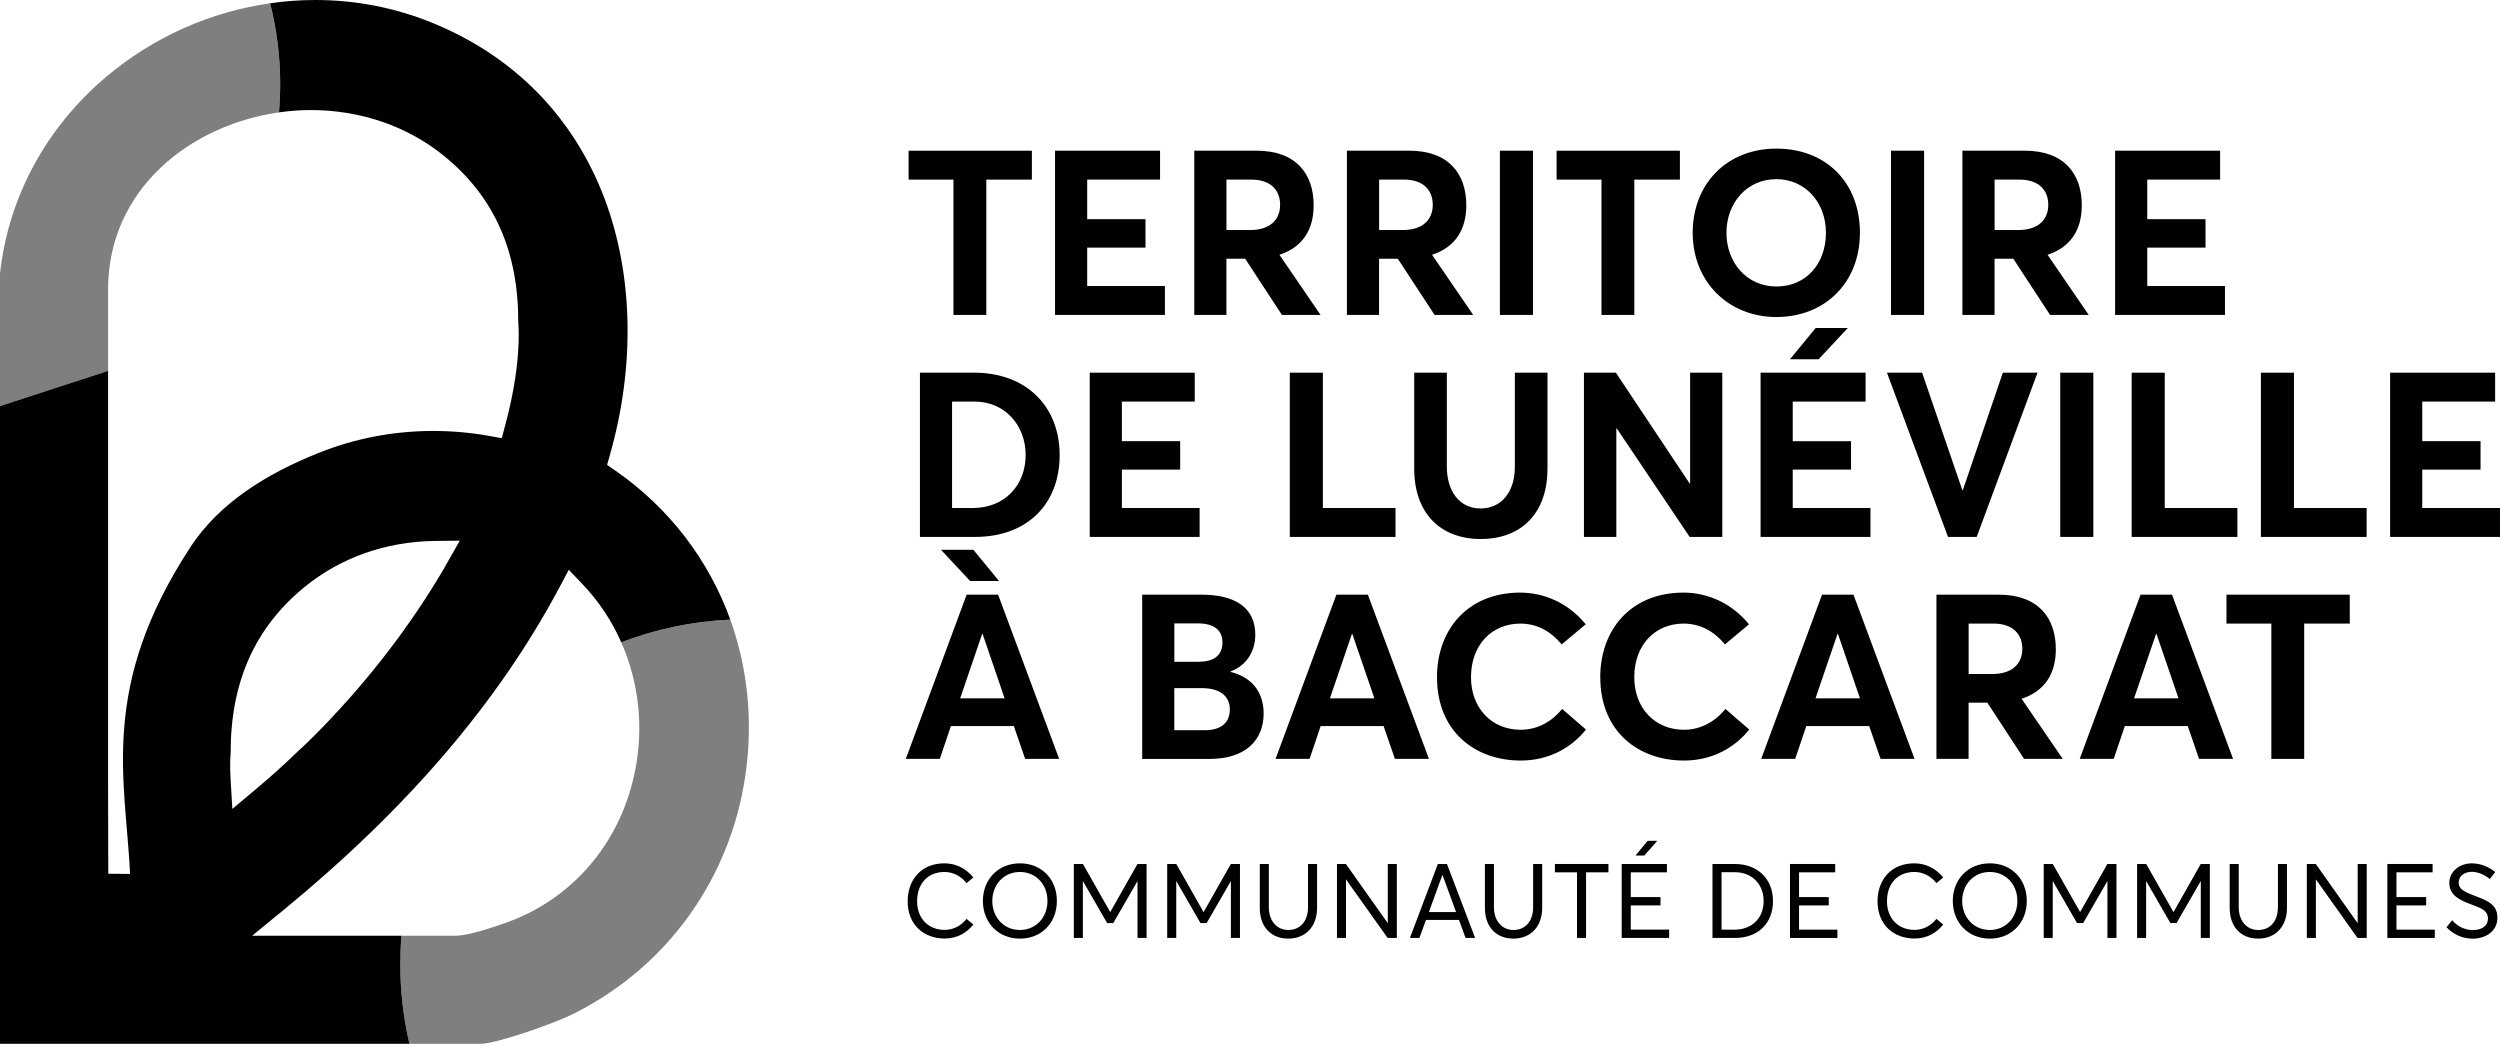
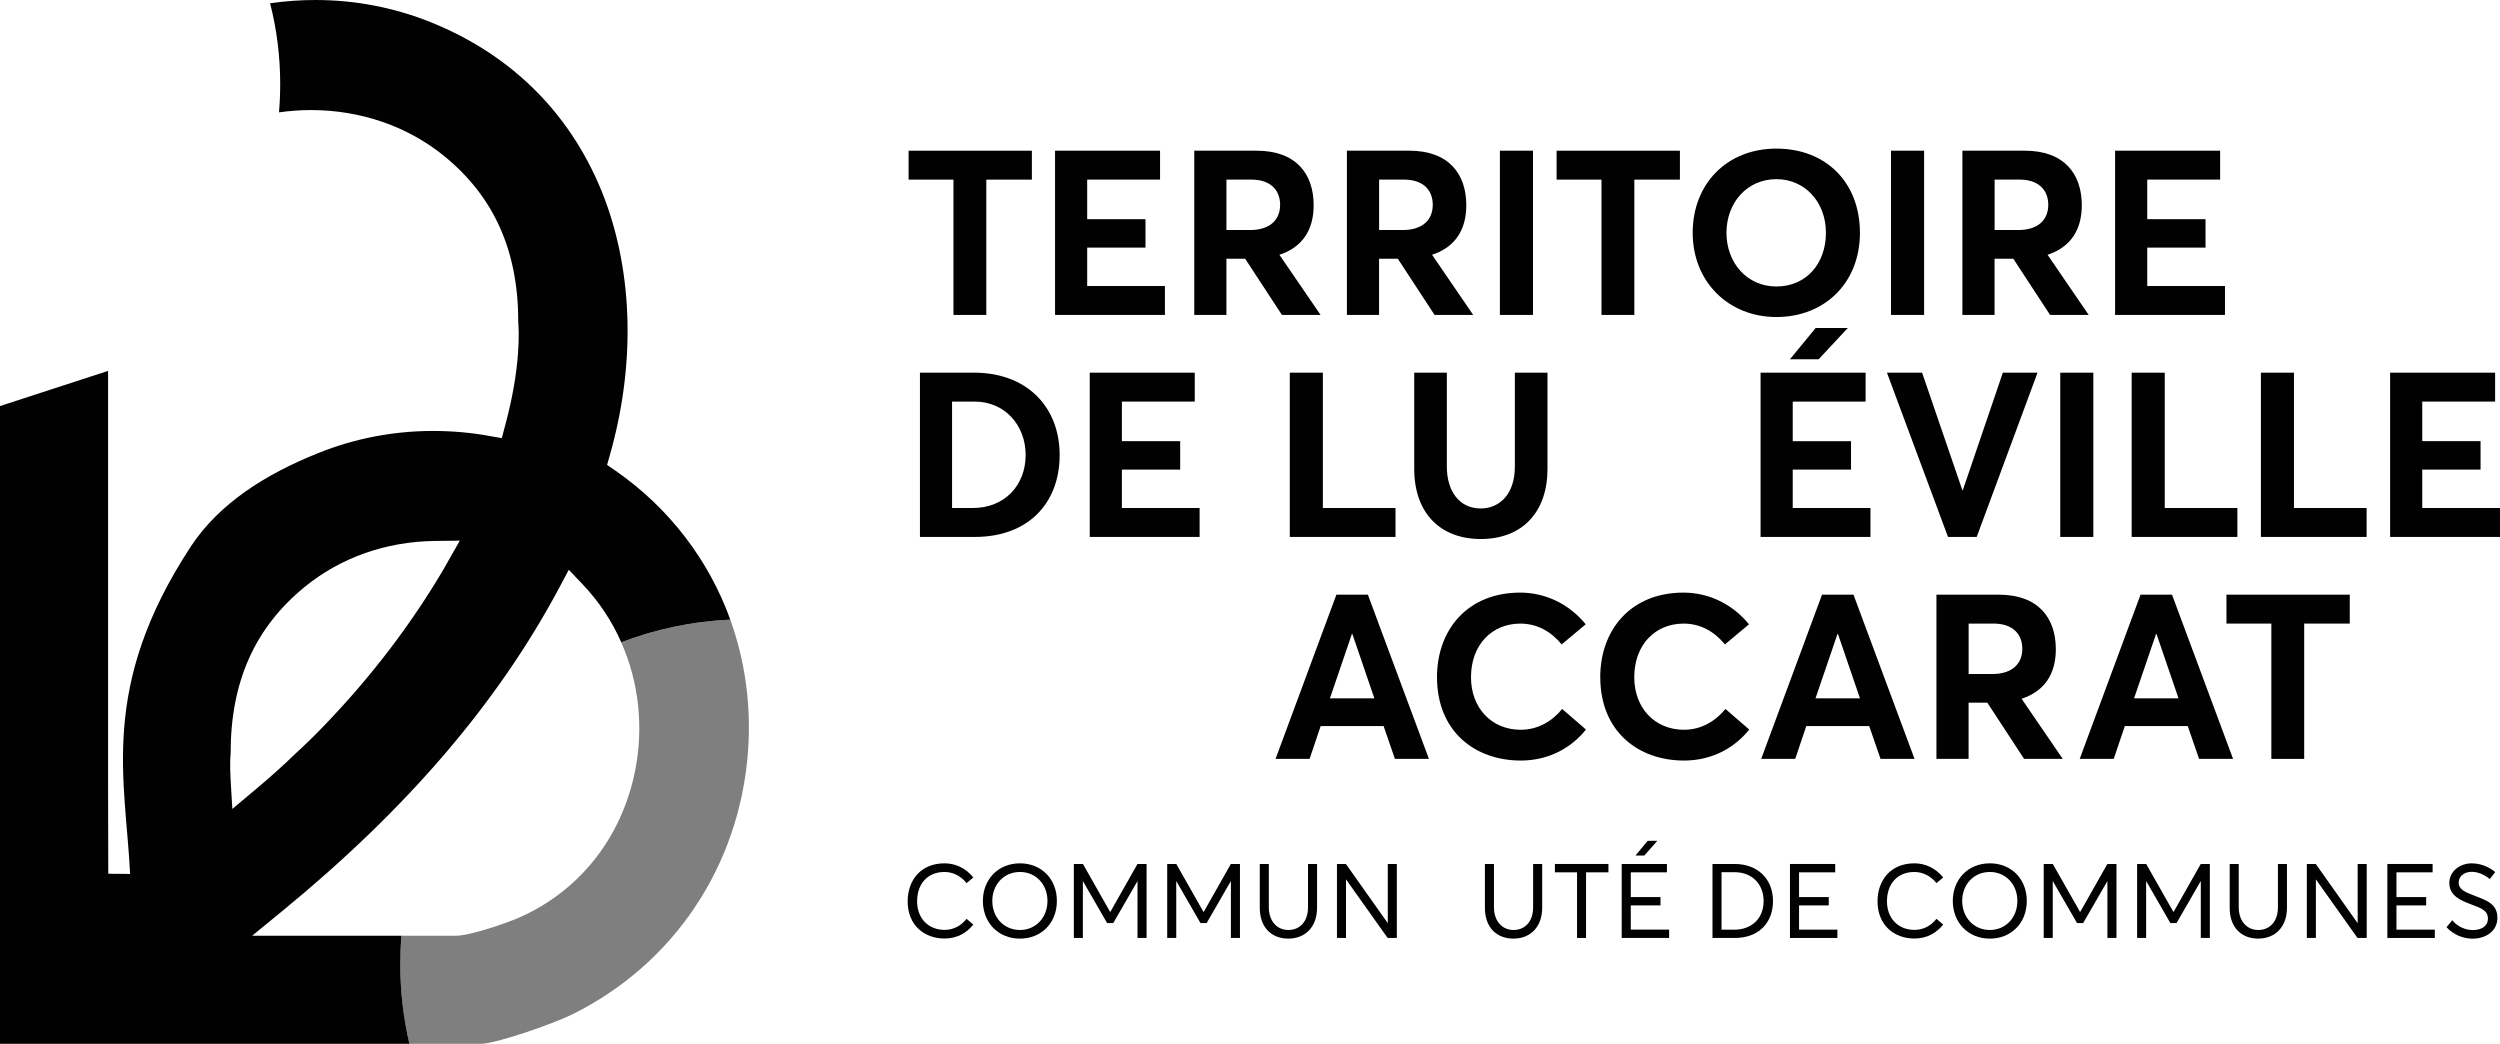
<svg xmlns="http://www.w3.org/2000/svg" id="Calque_2" data-name="Calque 2" viewBox="0 0 1163 485.57">
  <defs>
    <style>
      .cls-1, .cls-2 {
        fill: #010101;
      }

      .cls-2 {
        opacity: .5;
      }
    </style>
  </defs>
  <g id="Calque_1-2" data-name="Calque 1">
    <g>
      <g>
        <path class="cls-1" d="M439.38,401.62c-11.04,0-17.14,7.88-17.14,17.67,0,11.23,7.85,17.31,17.14,17.31,6.06,0,10.44-2.77,13.42-6.5l-3.15-2.65c-2.41,2.98-5.79,5.13-10.26,5.13-7.26,0-12.75-5.11-12.75-13.29s4.9-13.65,12.75-13.65c3.95,0,7.64,1.89,10.26,5.18l3.15-2.62c-3.74-4.63-8.68-6.58-13.42-6.58" />
        <path class="cls-1" d="M474.51,401.62c-10.29,0-17.27,7.59-17.27,17.5s6.97,17.53,17.27,17.53c9.7,0,17.15-7.06,17.15-17.53s-7.45-17.5-17.15-17.5M474.51,432.63c-7.66,0-12.89-6.03-12.89-13.51s5.23-13.48,12.89-13.48c7.13,0,12.77,5.53,12.77,13.48s-5.65,13.51-12.77,13.51" />
      </g>
      <polygon class="cls-1" points="533.39 401.92 529.15 401.92 516.55 424.18 516.4 424.18 503.78 401.92 499.55 401.92 499.55 436.34 503.75 436.34 503.75 409.97 503.82 409.97 515.03 429.41 517.89 429.41 529.1 409.97 529.17 409.97 529.17 436.34 533.39 436.34 533.39 401.92" />
      <polygon class="cls-1" points="576.83 401.92 572.59 401.92 559.99 424.18 559.84 424.18 547.21 401.92 542.98 401.92 542.98 436.34 547.19 436.34 547.19 409.97 547.26 409.97 558.46 429.41 561.33 429.41 572.54 409.97 572.61 409.97 572.61 436.34 576.83 436.34 576.83 401.92" />
      <path class="cls-1" d="M612.7,401.92h-4.21v20.11c0,6.67-3.78,10.6-9.15,10.6s-9.08-4.24-9.08-10.6v-20.11h-4.21v20.41c0,9.08,5.41,14.31,13.29,14.31s13.36-5.47,13.36-14.31v-20.41ZM599.34,436.65h0,0Z" />
      <polygon class="cls-1" points="649.81 401.92 645.6 401.92 645.6 429.34 645.51 429.34 626.11 401.92 621.95 401.92 621.95 436.34 626.16 436.34 626.16 409.21 626.25 409.21 645.53 436.34 649.81 436.34 649.81 401.92" />
-       <path class="cls-1" d="M673.13,401.92h-4.24l-13,34.41h4.42l3.05-8.37h15.35l3.07,8.37h4.45l-13.1-34.41ZM664.71,424.28l6.27-17.2h.09l6.29,17.2h-12.65Z" />
      <path class="cls-1" d="M717.42,401.92h-4.21v20.11c0,6.67-3.78,10.6-9.14,10.6s-9.08-4.24-9.08-10.6v-20.11h-4.21v20.41c0,9.08,5.41,14.31,13.29,14.31s13.36-5.47,13.36-14.31v-20.41ZM704.06,436.65h0,.01,0" />
      <polygon class="cls-1" points="748.24 401.92 723.34 401.92 723.34 405.81 733.63 405.81 733.63 436.34 737.83 436.34 737.83 405.81 748.24 405.81 748.24 401.92" />
      <path class="cls-1" d="M770.97,391.13l-4.48.03-5.67,6.84h4.11l6.04-6.86ZM775.46,401.92h-21.05v34.41h22.07v-3.87h-17.84v-11.26h13.82v-3.88h-13.82v-11.52h16.82v-3.88Z" />
      <path class="cls-1" d="M806.93,401.92h-10.28v34.42h10.43c10.97,0,17.72-7,17.72-17.15s-6.95-17.27-17.86-17.27M800.86,432.5v-26.75h6.15c8.01,0,13.43,5.55,13.43,13.43s-5.37,13.31-13.63,13.31h-5.96Z" />
      <polygon class="cls-1" points="853.74 401.92 832.69 401.92 832.69 436.34 854.76 436.34 854.76 432.47 836.92 432.47 836.92 421.2 850.74 421.2 850.74 417.32 836.92 417.32 836.92 405.81 853.74 405.81 853.74 401.92" />
      <g>
        <path class="cls-1" d="M890.57,401.62c-11.04,0-17.14,7.88-17.14,17.67,0,11.23,7.85,17.31,17.14,17.31,6.05,0,10.42-2.77,13.41-6.5l-3.14-2.65c-2.41,2.98-5.8,5.13-10.27,5.13-7.26,0-12.75-5.11-12.75-13.29s4.89-13.65,12.75-13.65c3.96,0,7.64,1.89,10.27,5.18l3.14-2.62c-3.74-4.63-8.68-6.58-13.41-6.58" />
        <path class="cls-1" d="M925.71,401.62c-10.3,0-17.27,7.59-17.27,17.5s6.96,17.53,17.27,17.53c9.69,0,17.15-7.06,17.15-17.53s-7.46-17.5-17.15-17.5M925.71,432.63c-7.66,0-12.9-6.03-12.9-13.51s5.23-13.48,12.9-13.48c7.11,0,12.77,5.53,12.77,13.48s-5.65,13.51-12.77,13.51" />
      </g>
      <polygon class="cls-1" points="984.58 401.92 980.35 401.92 967.74 424.18 967.6 424.18 954.97 401.92 950.74 401.92 950.74 436.34 954.94 436.34 954.94 409.97 955.01 409.97 966.23 429.41 969.09 429.41 980.3 409.97 980.37 409.97 980.37 436.34 984.58 436.34 984.58 401.92" />
      <polygon class="cls-1" points="1028.02 401.92 1023.79 401.92 1011.18 424.18 1011.04 424.18 998.41 401.92 994.18 401.92 994.18 436.34 998.38 436.34 998.38 409.97 998.45 409.97 1009.66 429.41 1012.53 429.41 1023.73 409.97 1023.81 409.97 1023.81 436.34 1028.02 436.34 1028.02 401.92" />
      <path class="cls-1" d="M1063.89,401.92h-4.2v20.11c0,6.67-3.78,10.6-9.15,10.6s-9.08-4.24-9.08-10.6v-20.11h-4.21v20.41c0,9.08,5.42,14.31,13.29,14.31s13.36-5.47,13.36-14.31v-20.41ZM1050.52,436.65h0,0" />
      <polygon class="cls-1" points="1101 401.92 1096.79 401.92 1096.79 429.34 1096.69 429.34 1077.3 401.92 1073.14 401.92 1073.14 436.34 1077.35 436.34 1077.35 409.21 1077.44 409.21 1096.71 436.34 1101 436.34 1101 401.92" />
      <polygon class="cls-1" points="1131.65 401.92 1110.6 401.92 1110.6 436.34 1132.67 436.34 1132.67 432.47 1114.83 432.47 1114.83 421.2 1128.65 421.2 1128.65 417.32 1114.83 417.32 1114.83 405.81 1131.65 405.81 1131.65 401.92" />
      <path class="cls-1" d="M1150.01,401.62h-.09c-5.89.02-10.5,3.95-10.5,9.11,0,5.94,5.18,8.13,10.26,10.03,4.59,1.73,7.71,2.77,7.71,6.65,0,3.28-2.84,5.25-7.06,5.25-3.36,0-7.04-1.5-9.55-4.57l-2.67,3.25c3.43,3.67,7.88,5.32,12.19,5.32h0c5.94,0,11.49-3.37,11.49-9.72s-4.87-8.02-10.65-10.26c-4.31-1.67-7.38-2.83-7.35-6.15.02-3.21,2.91-4.96,6.1-4.96,2.58,0,5.62,1.11,8.37,3.36l2.53-3.27c-3.24-2.58-7.01-4.02-10.79-4.02" />
      <polygon class="cls-1" points="443.55 83.56 422.68 83.56 422.68 70.11 480.03 70.11 480.03 83.56 458.83 83.56 458.83 146.51 443.55 146.51 443.55 83.56" />
      <polygon class="cls-1" points="490.81 70.1 539.66 70.1 539.66 83.55 505.76 83.55 505.76 101.96 532.88 101.96 532.88 115.19 505.76 115.19 505.76 133.06 541.92 133.06 541.92 146.51 490.81 146.51 490.81 70.1" />
      <g>
        <path class="cls-1" d="M581.52,107.01c9.25,0,13.99-4.73,13.99-11.73s-4.63-11.73-13.35-11.73h-11.62v23.46h10.98ZM555.59,70.1h28.94c18.4,0,26.58,10.76,26.58,25.4,0,11.62-5.38,19.58-15.93,23.02l19.15,27.99h-17.97l-17.11-26.15h-8.72v26.15h-14.96v-76.41Z" />
        <path class="cls-1" d="M652.53,107.01c9.25,0,13.99-4.73,13.99-11.73s-4.63-11.73-13.34-11.73h-11.62v23.46h10.98ZM626.6,70.1h28.94c18.4,0,26.58,10.76,26.58,25.4,0,11.62-5.38,19.58-15.93,23.02l19.15,27.99h-17.97l-17.11-26.15h-8.72v26.15h-14.96v-76.41Z" />
      </g>
      <rect class="cls-1" x="697.75" y="70.1" width="15.39" height="76.41" />
      <polygon class="cls-1" points="745.01 83.56 724.13 83.56 724.13 70.11 781.49 70.11 781.49 83.56 760.29 83.56 760.29 146.51 745.01 146.51 745.01 83.56" />
      <path class="cls-1" d="M849.42,108.3c0-14.42-9.9-24.96-23.03-24.96-13.77,0-23.24,11.08-23.24,24.96s9.47,24.97,23.24,24.97,23.03-10.54,23.03-24.97M787.44,108.3c0-22.7,15.82-39.17,38.95-39.17s38.85,15.82,38.85,39.17-16.47,39.18-38.85,39.18-38.95-16.47-38.95-39.18" />
      <rect class="cls-1" x="879.7" y="70.1" width="15.39" height="76.41" />
      <path class="cls-1" d="M938.86,107.01c9.25,0,13.99-4.73,13.99-11.73s-4.63-11.73-13.34-11.73h-11.62v23.46h10.98ZM912.93,70.1h28.94c18.4,0,26.58,10.76,26.58,25.4,0,11.62-5.38,19.58-15.93,23.02l19.15,27.99h-17.97l-17.11-26.15h-8.72v26.15h-14.96v-76.41Z" />
      <polygon class="cls-1" points="983.94 70.1 1032.8 70.1 1032.8 83.55 998.9 83.55 998.9 101.96 1026.01 101.96 1026.01 115.19 998.9 115.19 998.9 133.06 1035.06 133.06 1035.06 146.51 983.94 146.51 983.94 70.1" />
      <path class="cls-1" d="M452.59,236.32c14.85,0,24.54-10.66,24.54-24.64s-9.8-24.86-23.68-24.86h-10.55v49.5h9.69ZM427.95,173.37h25.29c24.21,0,39.71,15.71,39.71,38.31s-14.85,38.1-39.38,38.1h-25.61v-76.41Z" />
      <polygon class="cls-1" points="506.94 173.37 555.8 173.37 555.8 186.82 521.9 186.82 521.9 205.23 549.02 205.23 549.02 218.46 521.9 218.46 521.9 236.32 558.06 236.32 558.06 249.78 506.94 249.78 506.94 173.37" />
      <polygon class="cls-1" points="600.01 173.37 615.4 173.37 615.4 236.32 649.19 236.32 649.19 249.78 600.01 249.78 600.01 173.37" />
      <path class="cls-1" d="M657.9,218.14v-44.77h15.17v43.8c0,10.98,5.6,19.37,15.72,19.37,9.25,0,15.92-7.21,15.92-19.37v-43.8h15.18v44.77c0,19.91-11.52,32.61-31.1,32.61-18.41,0-30.89-11.73-30.89-32.61" />
-       <polygon class="cls-1" points="736.85 173.37 751.7 173.37 786.03 224.92 786.24 224.92 786.24 173.37 801.21 173.37 801.21 249.78 786.03 249.78 752.13 199.31 751.92 199.31 751.92 249.78 736.85 249.78 736.85 173.37" />
      <path class="cls-1" d="M844.63,152.6h14.96l-13.56,14.53h-13.35l11.95-14.53ZM819.02,173.37h48.86v13.45h-33.9v18.41h27.12v13.23h-27.12v17.86h36.16v13.45h-51.12v-76.41Z" />
      <polygon class="cls-1" points="877.81 173.37 894.16 173.37 912.89 228.04 913.1 228.04 931.72 173.37 947.86 173.37 919.56 249.78 906.21 249.78 877.81 173.37" />
      <rect class="cls-1" x="958.43" y="173.37" width="15.39" height="76.41" />
      <polygon class="cls-1" points="991.65 173.37 1007.04 173.37 1007.04 236.32 1040.83 236.32 1040.83 249.78 991.65 249.78 991.65 173.37" />
      <polygon class="cls-1" points="1051.77 173.37 1067.15 173.37 1067.15 236.32 1100.95 236.32 1100.95 249.78 1051.77 249.78 1051.77 173.37" />
      <polygon class="cls-1" points="1111.88 173.37 1111.88 249.78 1163 249.78 1163 236.32 1126.83 236.32 1126.83 218.46 1153.95 218.46 1153.95 205.22 1126.83 205.22 1126.83 186.82 1160.73 186.82 1160.73 173.37 1111.88 173.37" />
-       <path class="cls-1" d="M467.34,324.85l-10.23-29.92h-.22l-10.22,29.92h20.66ZM437.74,255.76h15.06l11.95,14.53h-13.45l-13.56-14.53ZM449.68,276.64h14.64l28.41,76.4h-15.82l-5.27-15.27h-29.27l-5.17,15.27h-15.82l28.3-76.4Z" />
-       <path class="cls-1" d="M560.5,339.7c7.21,0,11.62-3.22,11.62-9.69,0-6.02-4.41-9.9-13.13-9.9h-12.7v19.58h14.2ZM557.7,307.85c6.57,0,10.98-2.69,10.98-8.93,0-5.38-3.34-8.93-11.62-8.93h-10.76v17.87h11.4ZM531.34,276.64h27.55c16.25,0,25.07,6.45,25.07,18.62,0,6.89-3.23,13.89-11.51,17.11v.22c9.8,2.37,15.39,9.26,15.39,19.37,0,12.16-8.18,21.09-25.18,21.09h-31.31v-76.4Z" />
      <path class="cls-1" d="M639.35,324.85l-10.23-29.92h-.22l-10.21,29.92h20.66ZM621.69,276.64h14.64l28.41,76.4h-15.82l-5.27-15.27h-29.27l-5.17,15.27h-15.82l28.3-76.4Z" />
      <g>
        <path class="cls-1" d="M668.48,315.06c0-21.85,13.99-39.38,38.74-39.38,10.98,0,22.28,4.73,30.46,14.74l-11.19,9.36c-4.95-6.02-11.4-9.68-19.26-9.68-13.02,0-22.92,9.68-22.92,24.97,0,14.21,9.47,24.42,23.14,24.42,7.97,0,14.64-3.98,19.27-9.68l11.08,9.58c-6.57,8.18-16.9,14.42-30.35,14.42-21.31,0-38.95-13.56-38.95-38.74" />
        <path class="cls-1" d="M744.43,315.06c0-21.85,13.99-39.38,38.74-39.38,10.98,0,22.28,4.73,30.46,14.74l-11.19,9.36c-4.95-6.02-11.4-9.68-19.26-9.68-13.02,0-22.92,9.68-22.92,24.97,0,14.21,9.47,24.42,23.14,24.42,7.97,0,14.64-3.98,19.27-9.68l11.08,9.58c-6.56,8.18-16.89,14.42-30.35,14.42-21.31,0-38.95-13.56-38.95-38.74" />
      </g>
      <path class="cls-1" d="M865.25,324.85l-10.23-29.92h-.22l-10.22,29.92h20.66ZM847.6,276.64h14.64l28.41,76.4h-15.82l-5.27-15.27h-29.27l-5.16,15.27h-15.82l28.3-76.4Z" />
      <path class="cls-1" d="M926.79,313.55c9.25,0,13.99-4.73,13.99-11.73s-4.63-11.73-13.35-11.73h-11.62v23.46h10.98ZM900.85,276.64h28.94c18.4,0,26.58,10.76,26.58,25.4,0,11.62-5.38,19.58-15.93,23.02l19.15,27.98h-17.98l-17.1-26.15h-8.72v26.15h-14.96v-76.4Z" />
      <path class="cls-1" d="M1013.44,324.85l-10.23-29.92h-.22l-10.22,29.92h20.66ZM995.78,276.64h14.64l28.41,76.4h-15.82l-5.27-15.27h-29.27l-5.17,15.27h-15.82l28.3-76.4Z" />
      <polygon class="cls-1" points="1056.63 290.09 1035.75 290.09 1035.75 276.64 1093.11 276.64 1093.11 290.09 1071.91 290.09 1071.91 353.04 1056.63 353.04 1056.63 290.09" />
      <g>
        <path class="cls-1" d="M208.13,261.66l-.56.97c-.27.47-.51.93-.79,1.44-15.22,26.02-34.12,50.84-56.28,73.79-4.52,4.7-8.7,8.75-12.8,12.48-5.91,5.77-12.29,11.45-19.46,17.46l-10.15,8.51-.79-13.22c-.41-6.89-.14-11.22,0-12.57-.09-33.14,11.18-58.46,34.4-77.46,16.81-13.69,37.71-21.09,60.52-21.41l11.68-.14-5.77,10.15ZM286.33,218.97l-3.91-2.7,1.3-4.61c11.78-41.34,10.89-83.7-2.46-119.22-14.48-38.27-42.41-66.66-80.91-82.12C183.28,3.49,165.26,0,146.78,0c-7.12,0-14.2.51-21.13,1.53,3.07,11.96,4.7,24.58,4.7,37.52,0,4.47-.19,8.89-.56,13.22,4.94-.7,9.91-1.07,14.9-1.07,23.05,0,45.06,7.59,61.96,21.41,23.28,18.95,34.54,44.31,34.45,77.46.28,3.02,1.35,20.44-6.1,47.85l-1.58,5.91-6.01-1.07c-8.57-1.54-17.27-2.28-25.88-2.28-18.43,0-36.45,3.44-53.49,10.29-24.26,9.73-45.95,23.23-59.31,43.52-42.82,65.31-30.31,108.46-28.21,152.27l-10.15-.1-.09-42.31v-191.61L0,188.9v296.67h190.45c-2.75-11.82-4.24-24.21-4.24-36.87,0-4.52.18-8.98.55-13.41h-69.45l14.43-11.82c57.96-47.58,99.99-96.69,128.53-150.26l4.33-8.15,6.38,6.71c7.59,7.96,13.69,17.13,18.02,27.04,15.87-6.1,32.91-9.77,50.74-10.56-10-27.65-28.3-51.81-53.39-69.27" />
        <path class="cls-2" d="M347.97,349.69c-3.96,53.16-34.54,98.87-81.84,122.25-9.4,4.61-35.66,13.64-42.4,13.64h-33.29c-2.74-11.82-4.24-24.21-4.24-36.87,0-4.52.19-8.98.56-13.41h25.32c6.94,0,24.07-6.19,28.07-7.86,28.49-12.01,48.6-36.77,55.12-68.01,4.33-20.76,2-41.99-6.28-60.61,15.87-6.1,32.91-9.77,50.74-10.56,6.89,19.18,9.82,40.03,8.24,61.45" />
-         <path class="cls-2" d="M130.35,39.06c0,4.47-.19,8.89-.56,13.22-41.25,5.87-79.51,35.71-79.51,82.4v37.89L0,188.9v-61.63C3.87,91.75,21.46,59.26,49.49,35.66,71.32,17.27,97.81,5.49,125.64,1.53c3.07,11.96,4.7,24.58,4.7,37.52" />
      </g>
    </g>
  </g>
</svg>